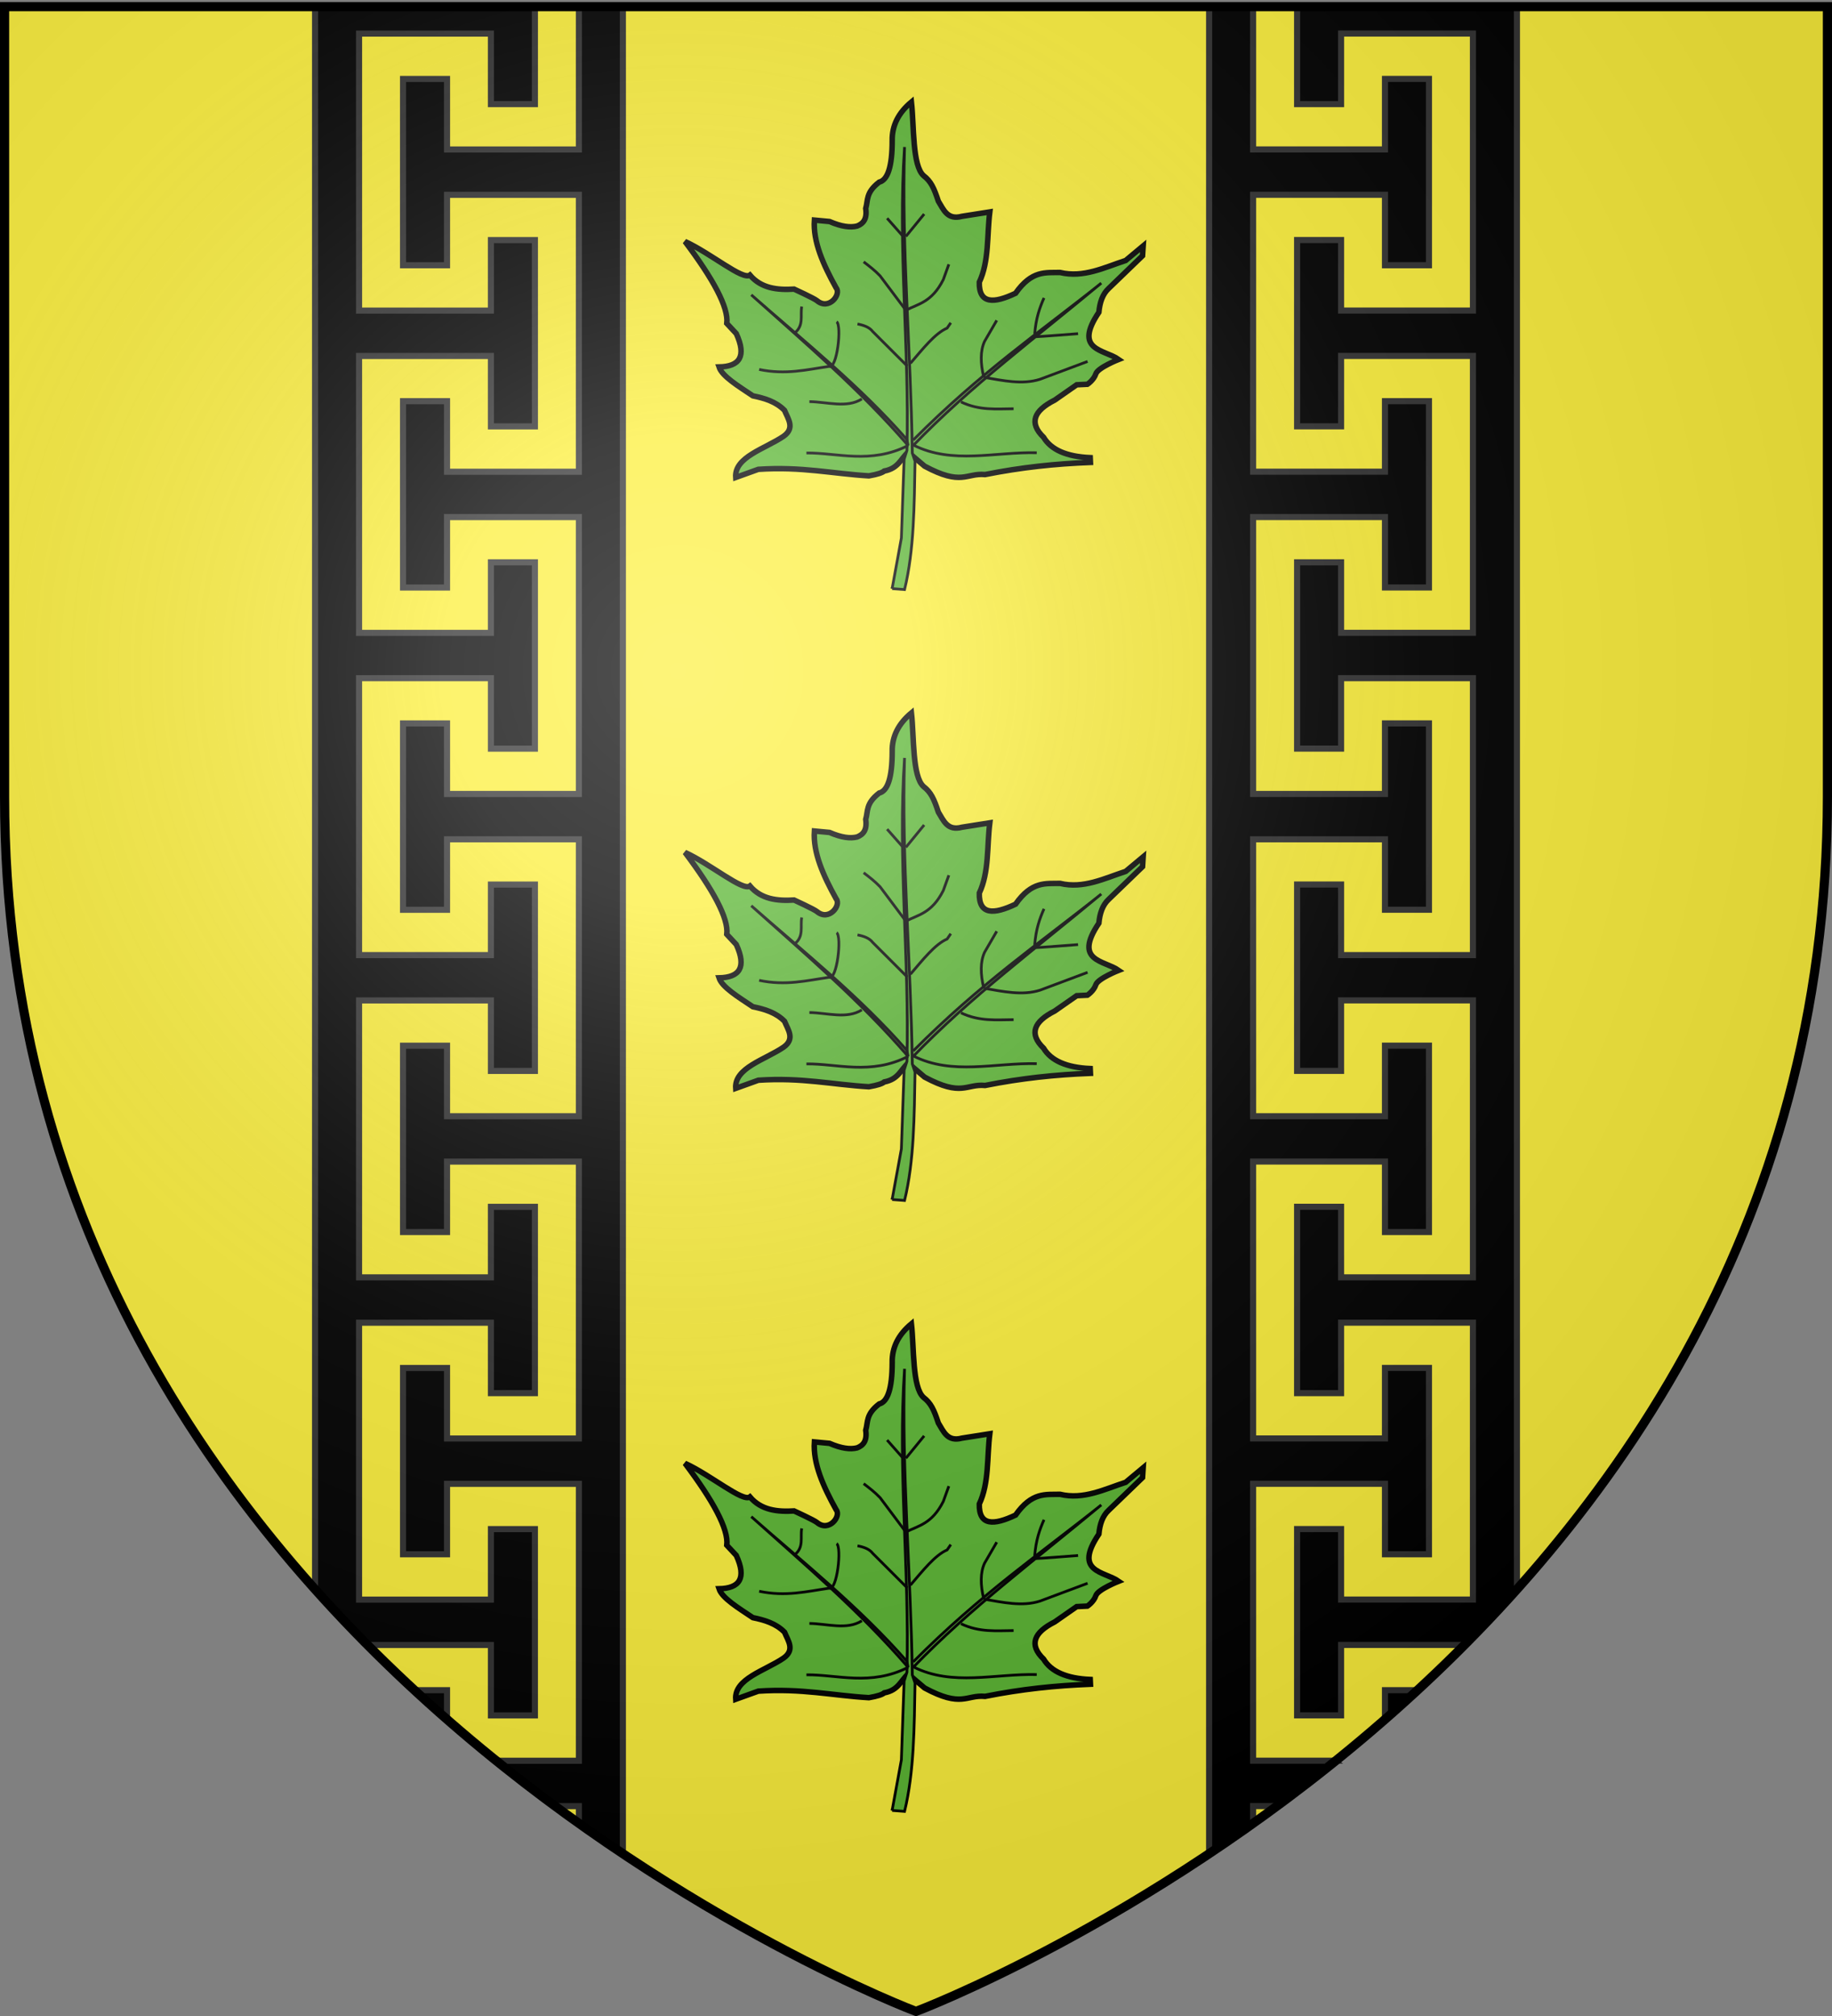
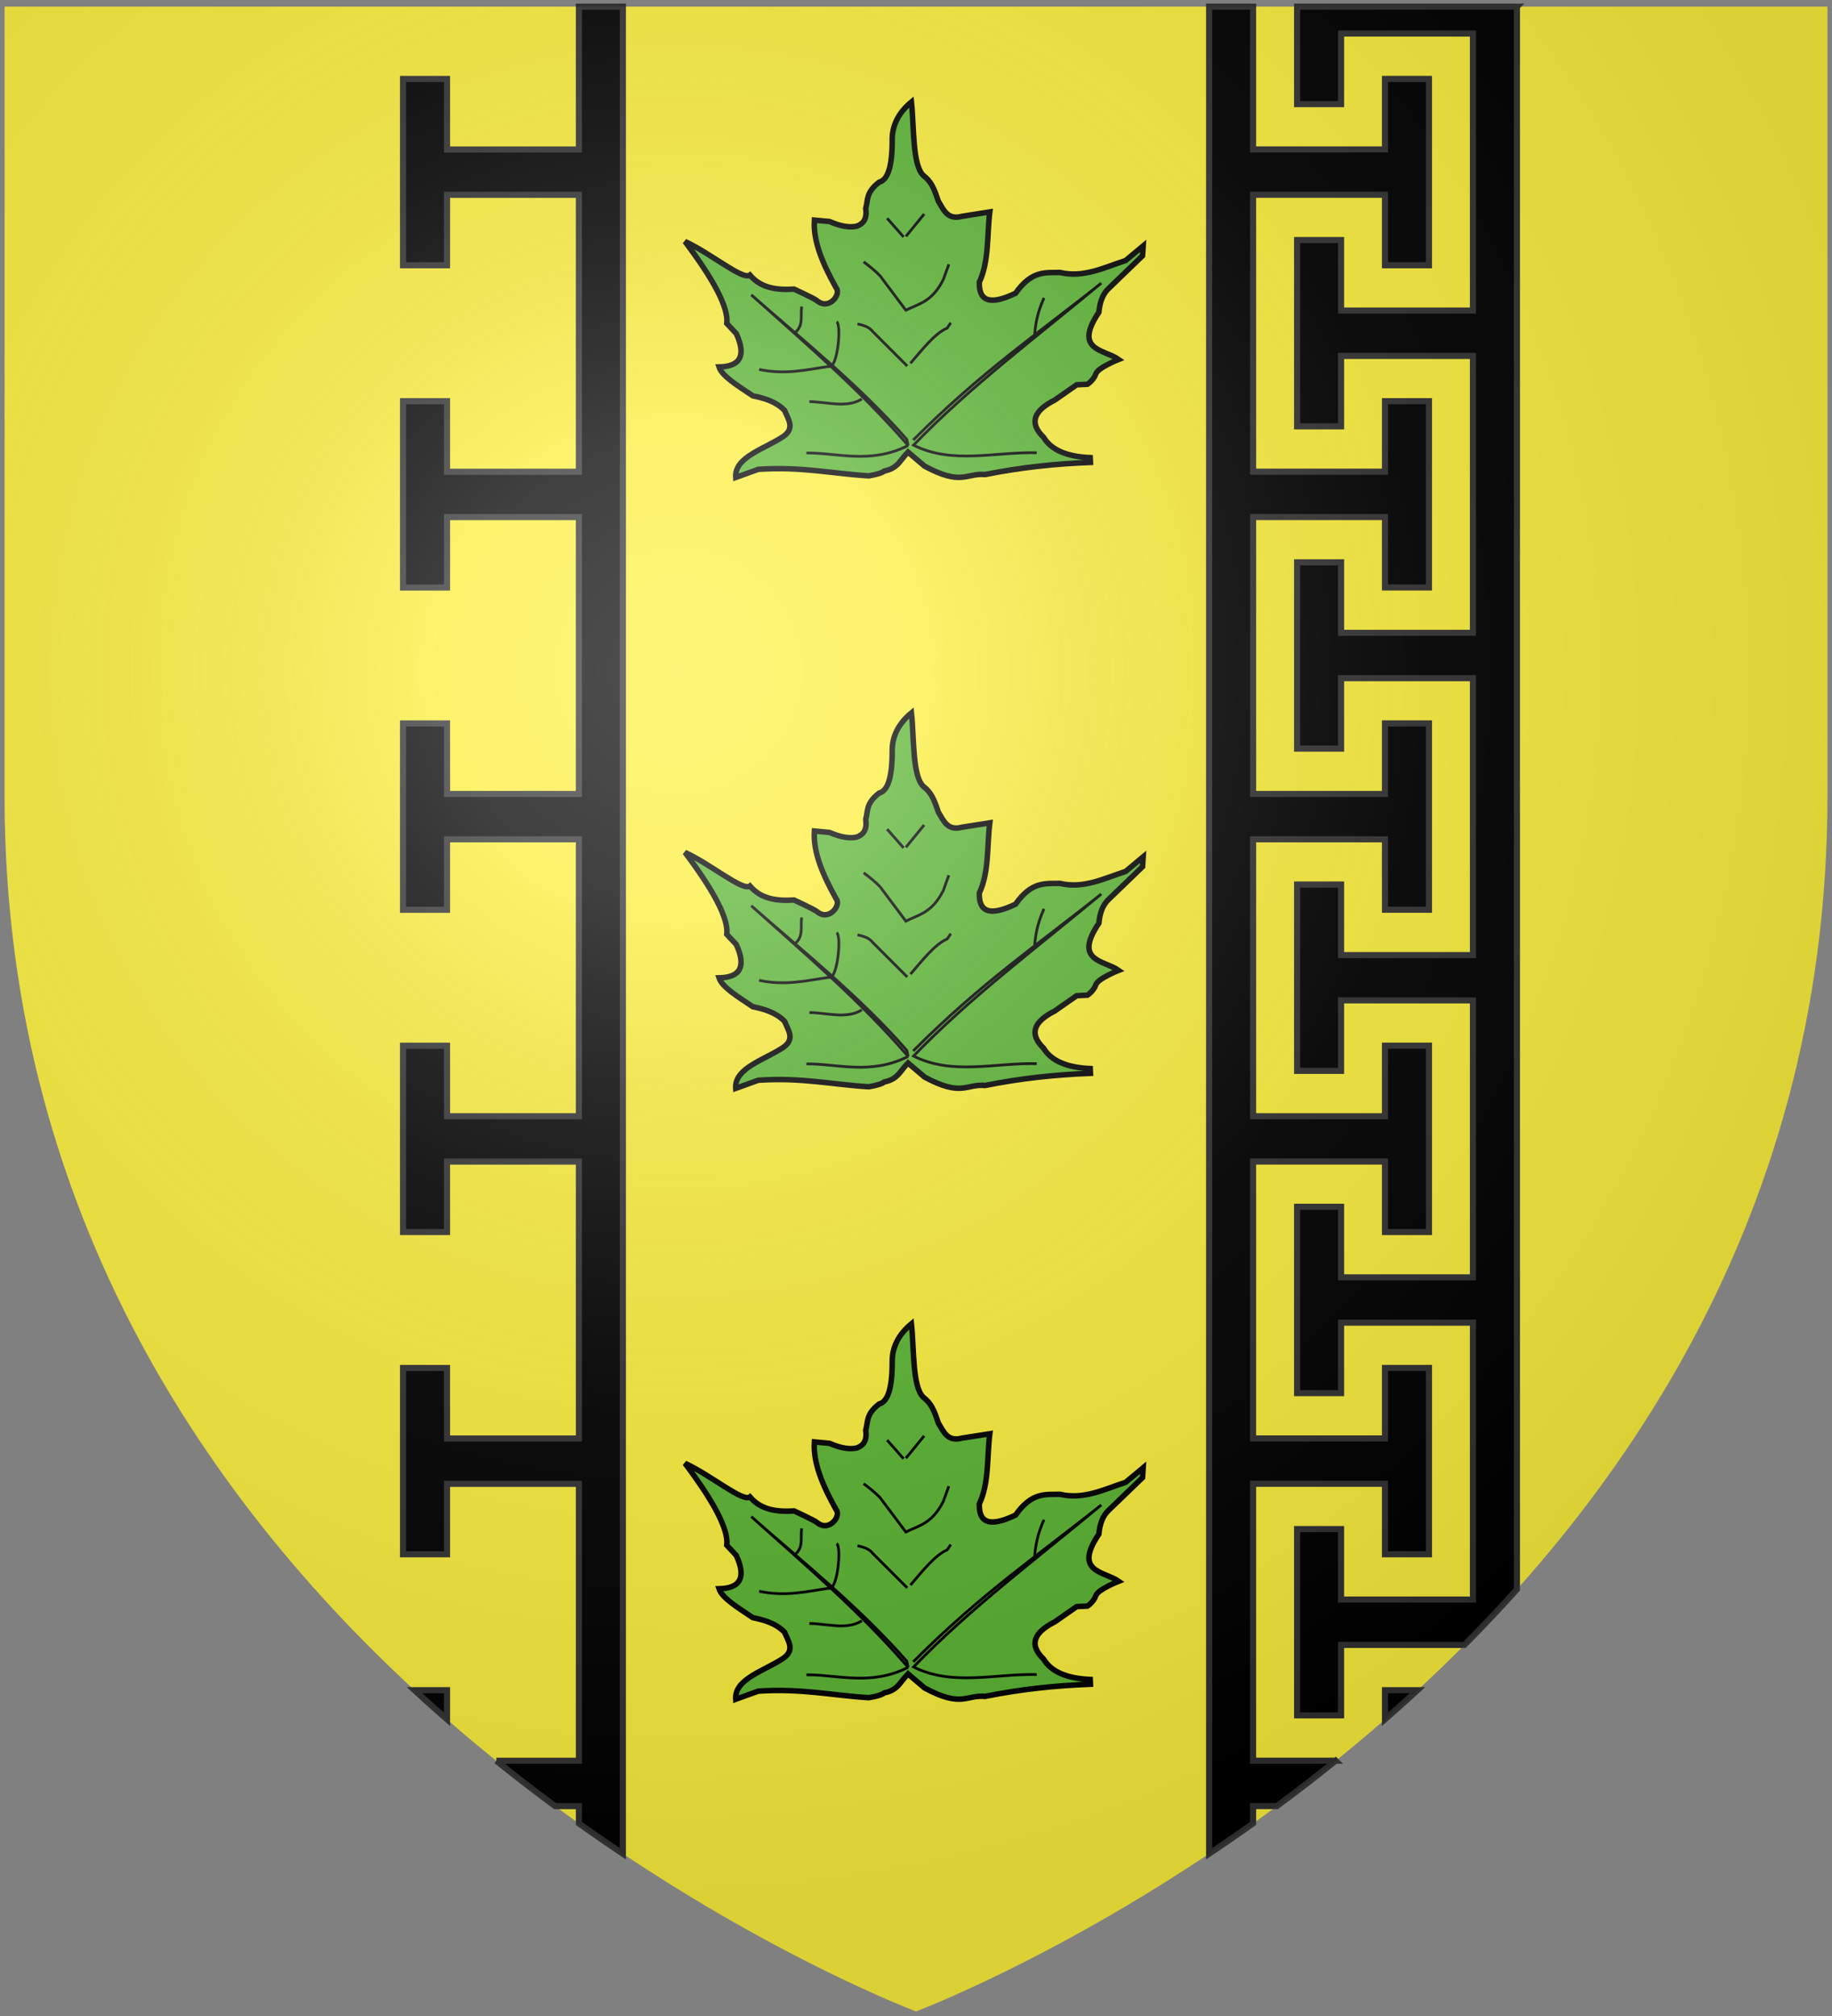
<svg xmlns="http://www.w3.org/2000/svg" xmlns:xlink="http://www.w3.org/1999/xlink" height="660" width="600" version="1.0">
  <rect width="100%" height="100%" fill="#808080" stroke="none" />
  <defs>
    <radialGradient xlink:href="#a" id="c" gradientUnits="userSpaceOnUse" gradientTransform="matrix(1.353 0 0 1.349 -77.63 -85.747)" cx="221.445" cy="226.331" fx="221.445" fy="226.331" r="300" />
    <linearGradient id="a">
      <stop style="stop-color:white;stop-opacity:.314" offset="0" />
      <stop offset=".19" style="stop-color:white;stop-opacity:.251" />
      <stop style="stop-color:#6b6b6b;stop-opacity:.125" offset=".6" />
      <stop style="stop-color:black;stop-opacity:.125" offset="1" />
    </linearGradient>
  </defs>
  <g style="display:inline">
    <path style="fill:#fcef3c;fill-opacity:1;fill-rule:evenodd;stroke:none;stroke-width:1px;stroke-linecap:butt;stroke-linejoin:miter;stroke-opacity:1" d="M300 658.5s298.5-112.32 298.5-397.772V2.176H1.5v258.552C1.5 546.18 300 658.5 300 658.5z" />
    <path d="M189.594 2.188v46.75h-43.188V25.843H132v61h14.406V63.78h43.188v90.656h-43.188v-23.093H132v61h14.406V169.28h43.188v90.656h-43.188v-23.093H132v61h14.406V274.78h43.188v90.656h-43.188v-23.093H132v61h14.406V380.28h43.188v90.656h-43.188v-23.093H132v61h14.406V485.78h43.188v90.656h-27.031a560.526 560.526 0 0 0 19.25 14.844h7.78v5.657c4.87 3.465 9.68 6.78 14.407 9.937V2.187h-14.406zM135.78 553.343a517.448 517.448 0 0 0 10.625 9.531v-9.531h-10.625z" style="fill:#000;fill-opacity:1;stroke:#313131;stroke-width:2;stroke-miterlimit:4;stroke-dasharray:none;stroke-opacity:1" />
-     <path d="M103.188 2.188v518.125a474.689 474.689 0 0 0 17.218 18.218h40.375v23.063h14.406v-61h-14.406v23.094h-43.187V433.03h43.187v23.063h14.406v-61h-14.406v23.094h-43.187V327.53h43.187v23.063h14.406v-61h-14.406v23.094h-43.187V222.03h43.187v23.063h14.406v-61h-14.406v23.094h-43.187V116.53h43.187v23.063h14.406v-61h-14.406v23.094h-43.187V11h43.187v23.094h14.406V2.187h-72z" style="fill:#000;fill-opacity:1;stroke:#313131;stroke-width:2;stroke-miterlimit:4;stroke-dasharray:none;stroke-opacity:1" />
    <path style="fill:#000;fill-opacity:1;stroke:#313131;stroke-width:2;stroke-miterlimit:4;stroke-dasharray:none;stroke-opacity:1" d="M189.594 2.188v46.75h-43.188V25.843H132v61h14.406V63.78h43.188v90.656h-43.188v-23.093H132v61h14.406V169.28h43.188v90.656h-43.188v-23.093H132v61h14.406V274.78h43.188v90.656h-43.188v-23.093H132v61h14.406V380.28h43.188v90.656h-43.188v-23.093H132v61h14.406V485.78h43.188v90.656h-27.031a560.526 560.526 0 0 0 19.25 14.844h7.78v5.657c4.87 3.465 9.68 6.78 14.407 9.937V2.187h-14.406zM135.78 553.343a517.448 517.448 0 0 0 10.625 9.531v-9.531h-10.625z" transform="matrix(-1 0 0 1 600 -.011)" />
    <path style="fill:#000;fill-opacity:1;stroke:#313131;stroke-width:2;stroke-miterlimit:4;stroke-dasharray:none;stroke-opacity:1" d="M103.188 2.188v518.125a474.689 474.689 0 0 0 17.218 18.218h40.375v23.063h14.406v-61h-14.406v23.094h-43.187V433.03h43.187v23.063h14.406v-61h-14.406v23.094h-43.187V327.53h43.187v23.063h14.406v-61h-14.406v23.094h-43.187V222.03h43.187v23.063h14.406v-61h-14.406v23.094h-43.187V116.53h43.187v23.063h14.406v-61h-14.406v23.094h-43.187V11h43.187v23.094h14.406V2.187h-72z" transform="matrix(-1 0 0 1 600 -.011)" />
  </g>
  <g style="display:inline" id="b">
    <path d="M299.278 351.942c-2.726 2.376-3.44 5.848-8.692 6.85-.721.625-2.453 1.214-5.589 1.755-13.41-.795-24.335-3.438-40.234-2.38l-8.231 2.964c-.536-7.492 10.65-10.38 17.43-14.998 4.202-2.996 1.642-6.229.33-9.418-3.194-3.227-7.291-4.403-11.521-5.279-5.288-3.544-11.202-7.11-12.314-10.51 7.516-.148 10.087-3.85 6.277-12.135l-3.448-3.697c.687-5.882-5.047-16.279-15.216-29.793 9.499 4.342 21.027 14.195 23.634 12.205 4.1 4.822 9.876 5.496 16.078 5.113 0 0 7.31 3.358 8.307 4.192 4.405 3.681 8.94-2.35 6.99-4.633-4.718-8.483-8.451-16.842-7.918-24.662l5.51.518c4.32 1.866 7.548 2.266 10.02 1.65 2.228-.868 3.708-2.538 3.15-6.393.887-3.056-.038-5.776 4.887-9.583 3.08-.755 4.753-5.543 4.754-15.115-.112-5.515 2.324-10.166 6.994-14.062.99 8.922.282 23.119 4.417 26.815 2.669 2.06 3.761 4.406 5.377 9.292 1.92 3.084 3.264 6.934 8.586 5.502l10.135-1.597c-1.06 8.596-.212 17.904-3.818 25.552-.19 7.99 5.253 7.82 13.19 4.037 5.937-8.47 11.014-7.44 16.195-7.562 8.536 2.04 16.104-1.82 23.887-4.368l6.363-5.305-.232 3.59-12.339 11.902c-2.213 2.056-3.22 5.084-3.553 8.655-9.406 13.947 1.906 13.457 7.204 17.158 0 0-7.583 2.987-8.312 5.237-.728 2.25-3.058 3.795-3.058 3.795l-3.909.189-7.997 5.573c-7.574 3.824-9.487 8.268-4.049 13.514 2.708 4.53 8.314 7.039 16.973 7.42l.084 1.727c-12.755.49-25.076 1.774-38.339 4.416-6.965-.643-8.405 4.267-22.003-3.044l-6-5.087z" style="opacity:1;fill:#5ab532;fill-opacity:1;stroke:#000;stroke-width:2;stroke-miterlimit:4;stroke-dasharray:none;stroke-opacity:1" transform="matrix(.9 0 0 .9 28.074 31.297)" />
-     <path style="opacity:1;fill:#5ab532;fill-opacity:1;stroke:#000;stroke-width:1;stroke-miterlimit:4;stroke-dasharray:none;stroke-opacity:1" d="m1002.249 401.91 4.534.182c3.006-14.62 2.444-30.77 2.177-46.793l-1.089-2.902c-1.857-37.785-6.522-74.12-6.71-111.18-1.253 36.758 4.344 72.609 4.715 110.273l-.911 3.265.005 28.656-2.721 18.5z" transform="rotate(2 -290.389 -17091.704) scale(.9)" />
    <path style="opacity:1;fill:none;fill-opacity:1;stroke:#000;stroke-width:1;stroke-miterlimit:4;stroke-dasharray:none;stroke-opacity:1" d="m1002.793 273.683 6.348-8.343M1001.954 273.924l-6.234-6.59M1018.754 283.295l-1.814 5.623c-3.85 8.336-8.656 9.091-13.24 11.607l-9.794-12.152c-2.068-1.996-4.118-3.452-6.167-4.897M1005.695 347.5c-17.877-19.003-38.513-34.3-58.401-50.602 20.03 16.758 40.41 32.749 58.945 52.778l-.544-2.176z" transform="rotate(2 -290.389 -17091.704) scale(.9)" />
    <path style="opacity:1;fill:none;fill-opacity:1;stroke:#000;stroke-width:1;stroke-miterlimit:4;stroke-dasharray:none;stroke-opacity:1" d="M976.495 321.927c2.966 1.037 4.168-15.094 2.176-16.323M963.436 310.32c3.522-2.907 1.87-6.491 2.358-9.795M951.103 323.922c9.755 1.707 17.35-.555 25.392-1.995M969.784 334.985c6.478-.142 13.7 2.013 19.044-1.632M969.362 353.695c10.967-.543 23.538 3.4 36.877-4.019M1053.117 350.681c-15.201.15-30.505 5.415-44.906-1.201 19.854-22.082 43.725-41.174 66.223-61.288-21.842 18.73-42.737 33.949-66.404 59.438M1006.058 319.75c4.26-5.315 8.503-11.168 12.877-13.24l1.27-1.995M1004.923 320.816l-13.012-12.13c-1.238-1.528-3.303-2.17-5.622-2.538" transform="rotate(2 -290.389 -17091.704) scale(.9)" />
-     <path style="opacity:1;fill:none;fill-opacity:1;stroke:#000;stroke-width:1;stroke-miterlimit:4;stroke-dasharray:none;stroke-opacity:1" d="M1032.9 323.922c-1.425-5.108-1.634-9.544-.18-13.059l4.17-7.799M1032.9 323.922c7.026.958 14.127 2.287 20.495 0l17.049-7.074M1024.92 333.172c6.887 2.964 12.989 2.057 19.225 1.813M1051.4 308.505c.726 0 15.235-1.632 15.235-1.632" transform="rotate(2 -290.389 -17091.704) scale(.9)" />
    <path d="M345.331 308.952c.44-5.753 1.831-9.606 3.388-13.127" style="opacity:1;fill:none;fill-opacity:1;stroke:#000;stroke-width:1;stroke-miterlimit:4;stroke-dasharray:none;stroke-opacity:1" transform="matrix(.9 0 0 .9 28.074 31.297)" />
  </g>
  <use style="display:inline" xlink:href="#b" transform="translate(0 -200)" width="600" height="660" />
  <use style="display:inline" xlink:href="#b" transform="translate(0 200)" width="600" height="660" />
  <path d="M300 658.5s298.5-112.32 298.5-397.772V2.176H1.5v258.552C1.5 546.18 300 658.5 300 658.5z" style="opacity:1;fill:url(#c);fill-opacity:1;fill-rule:evenodd;stroke:none;stroke-width:1px;stroke-linecap:butt;stroke-linejoin:miter;stroke-opacity:1" />
-   <path d="M300 658.5S1.5 546.18 1.5 260.728V2.176h597v258.552C598.5 546.18 300 658.5 300 658.5z" style="opacity:1;fill:none;fill-opacity:1;fill-rule:evenodd;stroke:#000;stroke-width:3;stroke-linecap:butt;stroke-linejoin:miter;stroke-miterlimit:4;stroke-dasharray:none;stroke-opacity:1" />
</svg>